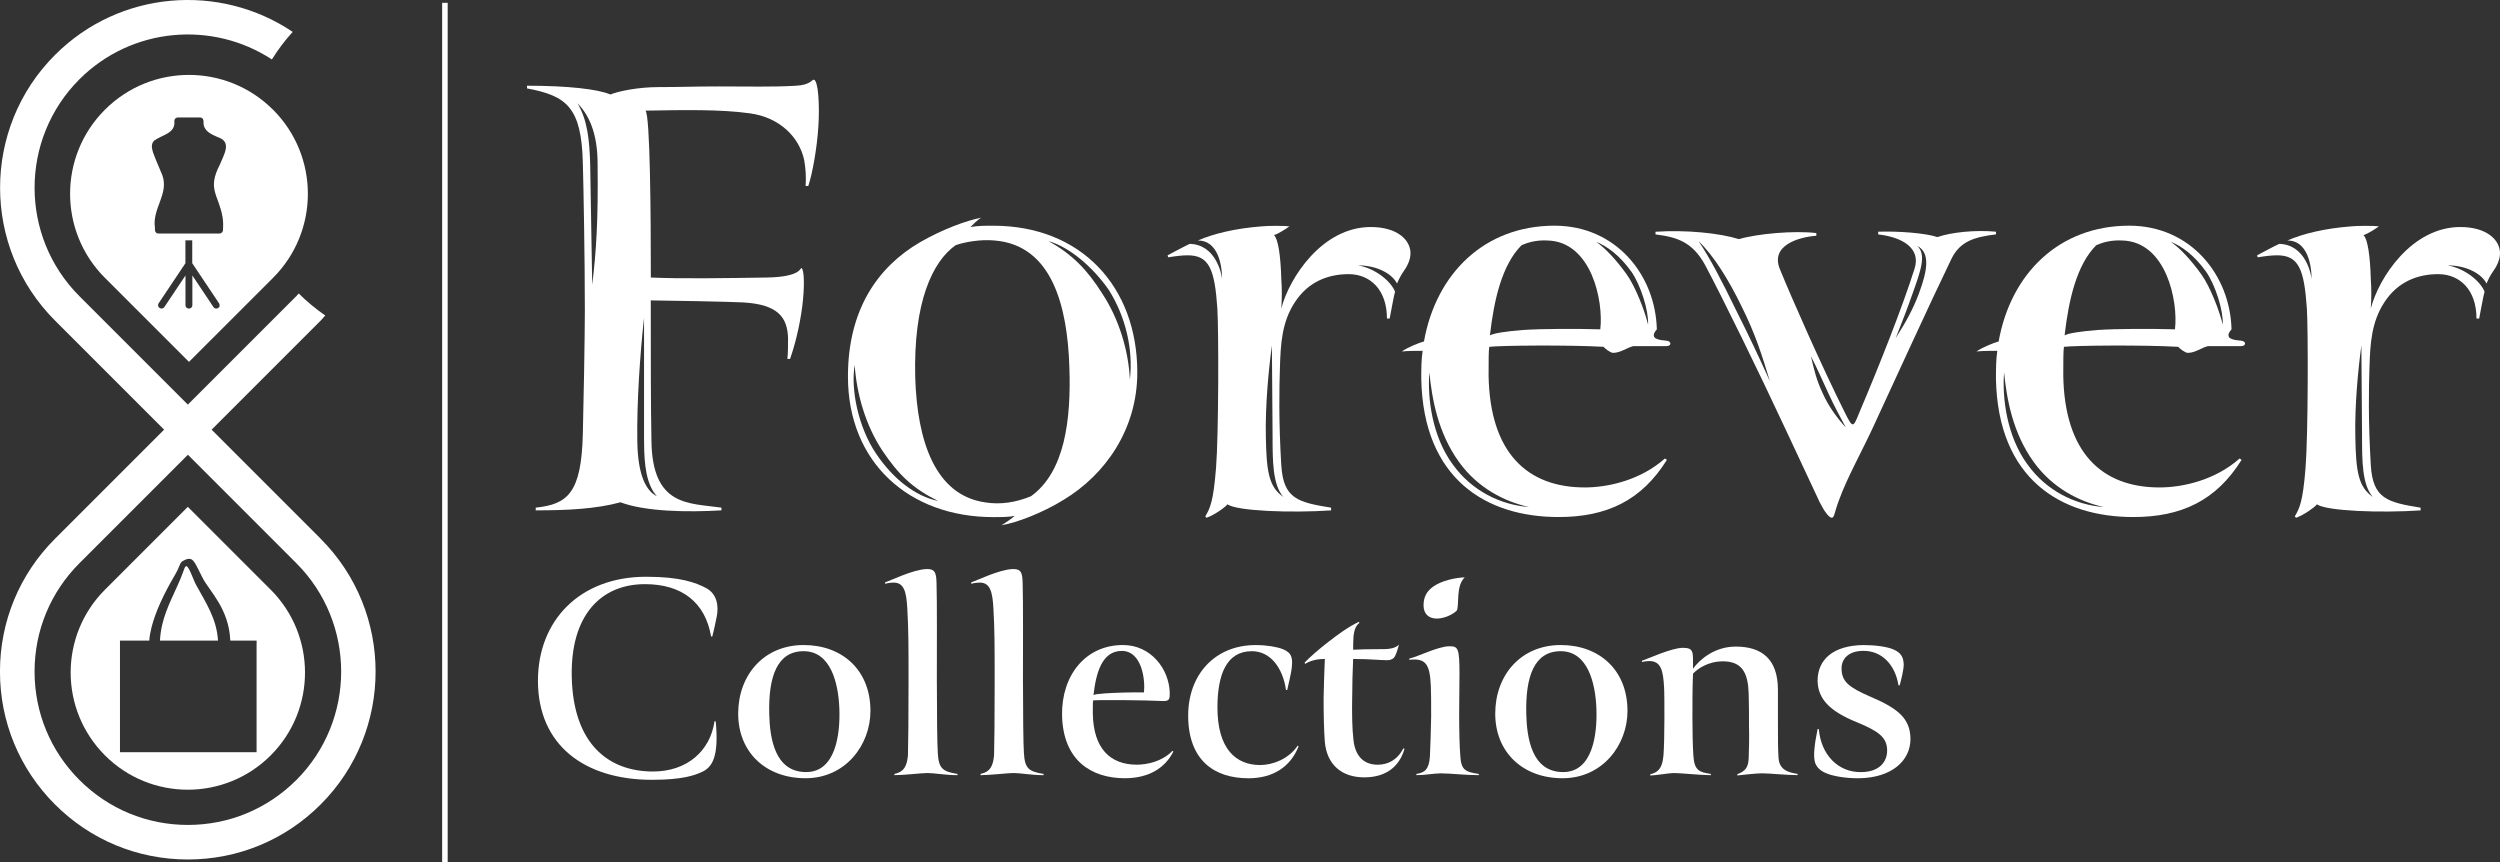
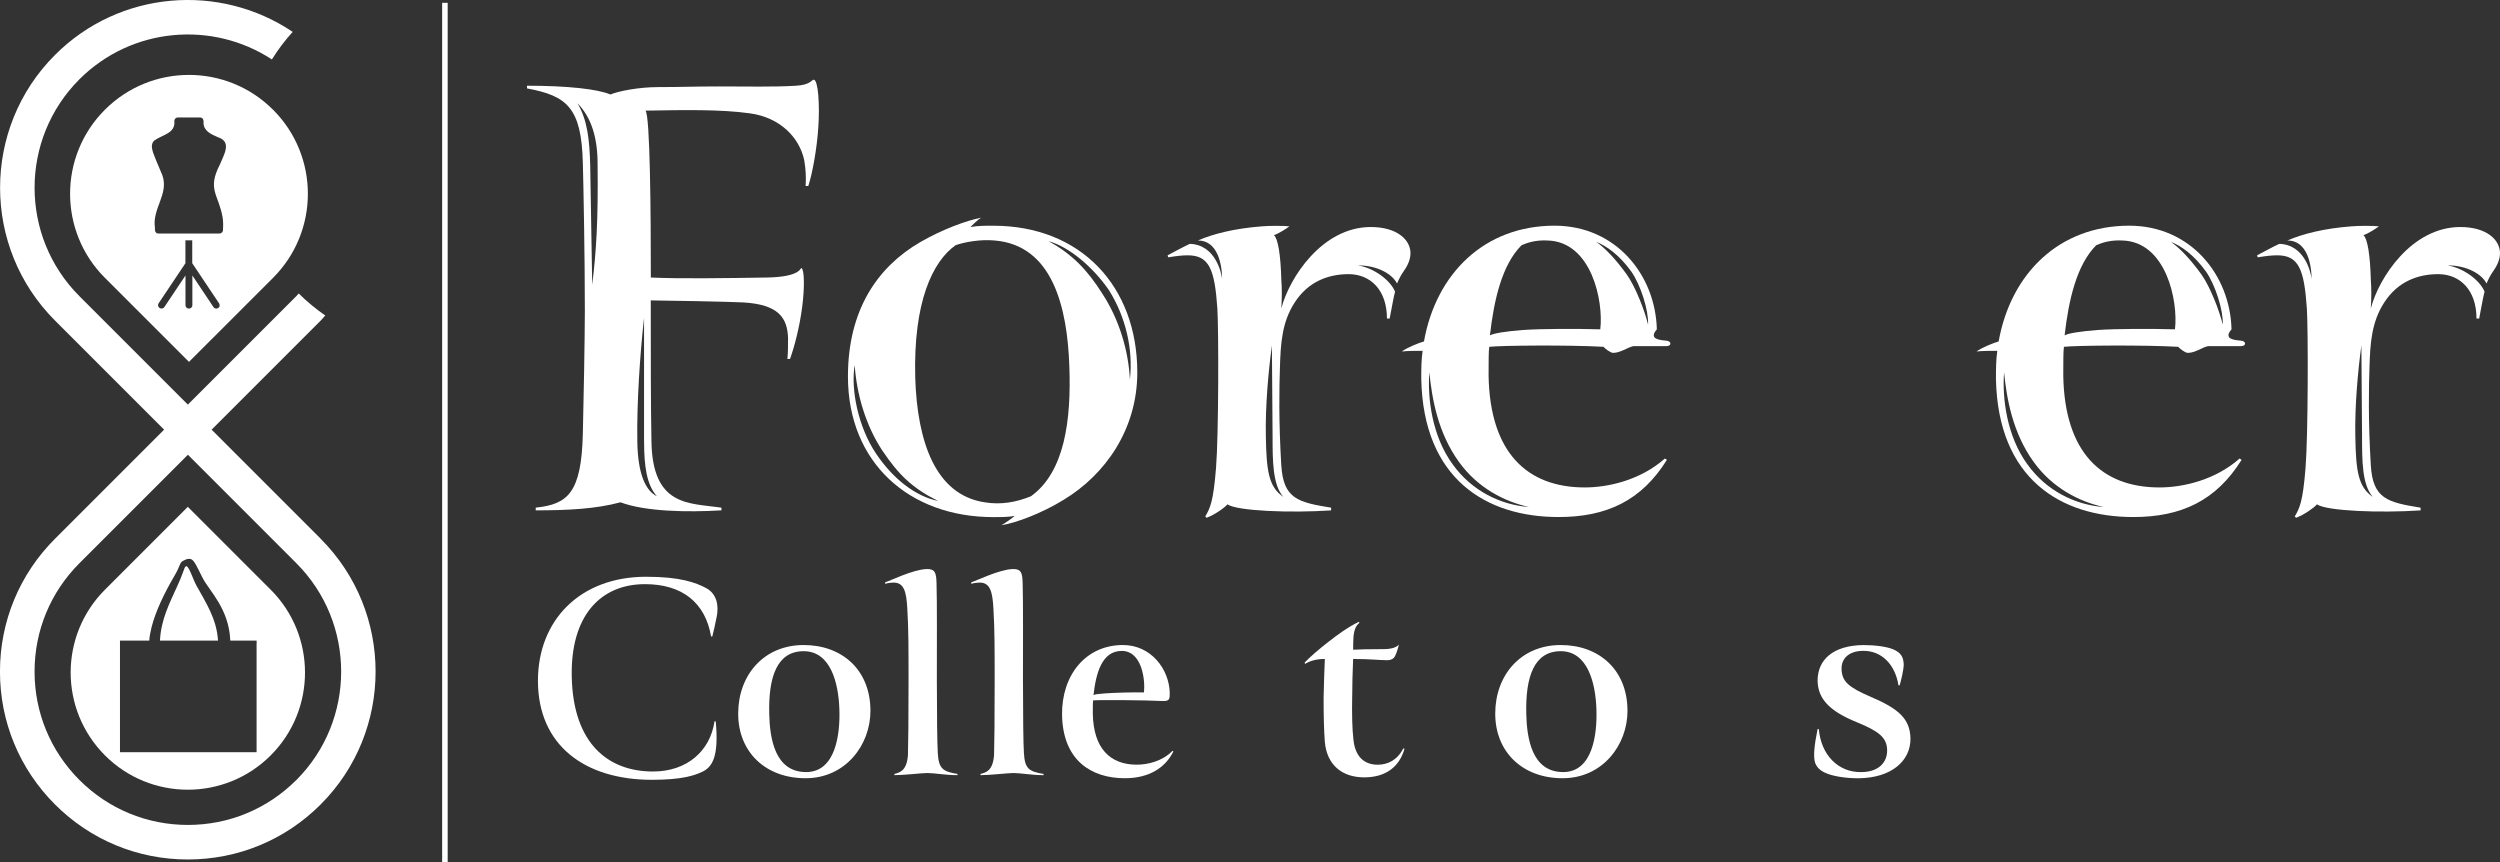
<svg xmlns="http://www.w3.org/2000/svg" viewBox="0 0 710.39 245.02" data-name="Layer 2" id="Layer_2">
  <rect x="0" y="0" width="710.39" height="245.02" fill="#333333" stroke="none" />
  <defs>
    <style>
      .cls-1 {
        fill: #fff;
      }
    </style>
  </defs>
  <g data-name="Layer 1" id="Layer_1-2">
    <path d="M91.13,153.09l-31-31,31-31c.46-.46.86-.97,1.3-1.44-2.7-1.87-5.23-3.95-7.54-6.26-.24.25-.45.53-.7.77l-30.81,30.81-30.81-30.81c-16.99-16.99-16.99-44.64,0-61.63,14.84-14.83,37.79-16.71,54.69-5.64,1.73-2.79,3.71-5.41,5.91-7.83C62.42-4.9,33.97-2.74,15.64,15.6,5.23,26,.02,39.67.02,53.34s5.2,27.34,15.61,37.75l31,31-31,31c-10.08,10.08-15.64,23.49-15.64,37.75s5.55,27.67,15.63,37.75c10.08,10.08,23.49,15.64,37.75,15.64s27.67-5.55,37.75-15.64c20.81-20.81,20.81-54.68,0-75.49ZM84.2,221.65c-8.23,8.23-19.17,12.76-30.81,12.76s-22.58-4.53-30.81-12.76c-8.23-8.23-12.76-19.17-12.76-30.81s4.53-22.58,12.76-30.81l30.81-30.81,30.81,30.81c16.99,16.99,16.99,44.63,0,61.63Z" class="cls-1" />
    <path d="M52.94,160.88c-.21.03-.41.27-.58.76-.1.27-.2.54-.29.79-.5,1.45-1.02,2.61-1.68,4.08-2.16,4.81-4.64,9.45-4.93,15.52h16.49c-.35-6.15-3.48-10.82-6.17-15.72-.95-1.73-2.01-5.29-2.83-5.44Z" class="cls-1" />
    <path d="M76.91,167.56l-23.54-23.54-23.54,23.54c-13,13-13,34.08,0,47.09h0c13,13,34.08,13,47.09,0h0c13-13,13-34.08,0-47.09ZM72.91,183v30.74h-38.82v-31.7h8.32c.09-1.21.32-2.52.68-3.92,1.1-4.27,3.42-9.3,6.5-14.54,1.79-3.04,1.36-3.66,2.48-4.24.19-.11.44-.23.76-.36.34-.14.62-.2.87-.18,1.29-.09,1.79,1.3,3.86,5.39,1.91,3.78,7.49,8.67,7.88,17.84h7.48v.96Z" class="cls-1" />
    <rect height="244.22" width="1.57" y=".8" x="125.64" class="cls-1" />
    <path d="M77.58,31.18h0c-13.19-13.19-34.58-13.19-47.77,0h0c-13.19,13.19-13.19,34.58,0,47.77l23.89,23.88,23.89-23.88c13.19-13.19,13.19-34.58,0-47.77ZM62.42,86.91c-.01.06-.03.12-.06.18-.02.06-.05.11-.09.17-.04.05-.08.1-.12.14-.04.04-.09.08-.15.12-.05.03-.11.06-.17.09-.06.02-.12.04-.18.05-.06.01-.13.02-.19.02s-.13,0-.19-.02c-.06-.01-.12-.03-.18-.05-.06-.02-.11-.05-.17-.09-.05-.04-.1-.08-.15-.12-.04-.04-.09-.09-.12-.15l-5.99-8.97v8.44c0,.06,0,.13-.02.19-.01.06-.03.12-.06.18-.02.06-.05.11-.09.17-.04.05-.08.1-.12.14-.05.04-.09.08-.15.12-.05.04-.11.06-.17.09-.06.02-.12.04-.18.05-.06.01-.12.02-.19.02s-.13,0-.19-.02c-.06-.01-.12-.03-.18-.05-.06-.02-.11-.05-.17-.09-.05-.03-.1-.07-.15-.12-.04-.04-.09-.09-.12-.14-.04-.05-.07-.11-.09-.17-.02-.06-.04-.12-.06-.18-.01-.06-.02-.12-.02-.19v-8.44l-6,8.97c-.04.05-.08.1-.12.14-.04.04-.09.08-.15.12-.05.03-.11.06-.17.09-.06.02-.12.04-.18.05-.06.01-.12.02-.19.02s-.13,0-.19-.02c-.06-.01-.12-.03-.18-.05-.06-.02-.11-.05-.17-.09-.05-.03-.1-.07-.15-.12-.05-.04-.09-.09-.12-.14-.04-.05-.07-.11-.09-.16-.02-.06-.04-.12-.06-.18-.01-.06-.02-.12-.02-.19,0-.06,0-.13.02-.19.01-.06.03-.12.05-.18s.05-.11.09-.17l7.61-11.38v-6.51h1.94v6.5l7.61,11.39c.03.05.06.11.09.17.02.06.04.12.05.18.01.06.02.12.02.19,0,.06,0,.13-.02.19ZM63.28,61.9c.14,1.08.17,2.17.08,3.26.01.07.02.15.01.22,0,.07-.01.14-.03.22-.02.07-.05.14-.08.2-.03.07-.07.13-.12.18-.05.06-.1.11-.16.15-.06.05-.12.09-.18.12-.07.03-.13.06-.21.08-.07.02-.14.03-.22.03h-17.34c-.88,0-1.09-.82-1-1.59-.86-5.51,4.04-9.63,2.09-15.01l-1.78-4.23c-.51-1.55-2.05-4.09-.53-5.57,2.25-1.69,6.11-2,5.73-5.6,0-.06,0-.13.02-.19.01-.06.03-.12.06-.18.02-.06.05-.11.09-.17.04-.05.08-.1.12-.15.05-.04.09-.09.15-.12.05-.04.11-.07.17-.09.06-.02.12-.04.18-.06.06-.01.13-.02.19-.02h6.34c.83.03,1.04.74.97,1.45-.02,2.33,2.06,3.29,4.07,4.15,4.12,1.34,1.7,4.95.58,7.78-3.73,7.18-.28,8.53.79,15.13Z" class="cls-1" />
    <g>
      <path d="M184.92,78.86c8.03.38,21.23.19,33.08,0,9.75-.19,9.37-2.87,9.75-2.68.76.38.96,5.16.19,11.09-.76,5.74-2.1,10.9-3.44,14.72h-.76c.19-1.72.19-3.82.19-5.93-.19-5.74-2.68-9.56-12.81-10.13-3.44-.19-22.76-.57-26.2-.57,0,15.11,0,30.21.19,39.77.19,18.93,10.71,17.78,19.89,19.12v.77c-9.56.57-21.61.38-28.68-2.29-7.08,1.91-15.11,2.29-24.09,2.29v-.77c8.99-.96,13-4.02,13.39-21.03.19-6.5.57-28.3.57-34.8,0-15.3-.38-35.38-.57-42.07-.38-15.87-4.59-19.12-15.87-21.23v-.76c11.66,0,20.08.96,23.71,2.49,2.29-.96,8.03-2.1,13.58-2.1,6.88,0,9.56-.19,17.4-.19s15.3.19,21.61-.19c4.21-.19,4.59-1.72,5.16-1.72,1.34,0,1.72,7.46,1.34,13.19-.38,6.31-1.72,13.58-2.87,17.02h-.76c.19-2.68,0-4.97-.38-7.27-1.34-6.5-6.88-12.24-15.49-13.39-8.22-1.15-18.74-.96-29.64-.76,1.34,1.15,1.53,29.64,1.53,47.42ZM164.08,29.33c2.87,4.78,3.44,10.52,3.63,17.59l.57,34.04c1.15-9.56,1.72-18.17,1.53-34.42,0-7.27-1.72-13.19-5.74-17.21ZM183.01,125.32v-34.99c-1.15,10.33-2.1,24.28-1.91,35.38.19,9.37,2.49,13.77,5.55,15.3-2.87-3.25-3.63-8.41-3.63-15.68Z" class="cls-1" />
      <path d="M278.81,61.84c-.96.57-2.49,2.1-3.06,2.68,2.29-.38,3.82-.38,6.5-.38,24.86,0,40.92,17.21,40.92,41.69,0,16.25-9.18,29.07-20.84,36.14-6.12,3.82-13.77,6.69-17.78,7.27.76-.38,3.25-2.1,3.82-2.68-1.53.38-3.82.38-6.12.38-23.9,0-41.3-15.49-41.3-39.96,0-18.93,8.41-31.17,20.65-38.24,6.31-3.63,13.19-6.12,17.21-6.88ZM248.98,128.96c4.78,7.08,11.09,12.05,17.59,13.39-7.27-3.63-11.09-7.27-15.87-14.34-4.78-7.27-7.27-16.06-7.84-24.28-1.15,6.88.96,17.59,6.12,25.24ZM282.63,68.34c-3.82-.38-8.41.38-11.09,1.34-6.5,4.59-12.05,16.06-11.47,37.67.57,18.17,5.74,33.27,19.7,35.38,4.59.77,8.99,0,13.19-1.72,9.56-6.88,11.47-21.61,10.9-36.91-.57-16.83-4.78-34.42-21.23-35.76ZM315.14,82.49c-4.59-6.69-11.47-12.43-17.21-13.96,6.69,3.63,11.09,8.22,15.3,14.91,4.78,7.27,7.46,16.25,7.84,24.48.96-8.6-1.15-17.78-5.93-25.43Z" class="cls-1" />
      <path d="M364.09,132.21c.57,9.56,4.78,10.52,14.15,12.05v.77c-11.47.77-26.77.19-29.45-1.72-.76.96-3.82,3.06-5.93,3.82l-.38-.38c1.34-2.29,2.29-4.02,3.06-13.77.76-9.37.76-39.39.38-45.32-.76-11.09-2.29-15.11-8.41-15.11-1.53,0-3.25.19-5.55.57l-.19-.57c1.53-.76,4.59-2.49,6.31-3.25,7.27.19,8.99,8.22,9.18,9.94,0-.96,0-10.9-6.88-10.9,4.4-1.91,10.52-3.44,18.17-4.02,1.72-.19,6.69-.19,7.84,0-.76.57-3.06,2.1-4.4,2.49,1.15.96,1.91,5.55,2.1,12.62.19,2.49.19,5.16,0,8.22,2.29-8.8,11.66-23.14,25.43-23.14,7.46,0,11.28,3.63,11.28,7.46,0,2.1-1.15,4.02-2.1,5.35-.57.77-1.34,2.29-1.72,3.25-1.34-2.68-5.55-5.16-11.09-5.16,4.59.76,9.18,4.21,10.52,7.46-.38,1.34-1.15,5.74-1.53,7.65h-.77c0-8.22-4.78-12.62-10.9-12.62-5.74,0-11.47,2.1-15.3,8.03-3.63,5.55-4.02,11.66-4.21,18.55-.19,5.55-.38,14.92.38,27.73ZM361.61,123.79c0-7.27-.19-18.93-.19-25.62-.96,7.08-1.91,17.02-1.72,26.01.19,9.56.76,14.15,4.97,17.02-3.06-3.44-3.06-10.33-3.06-17.4Z" class="cls-1" />
      <path d="M398.32,99.89c1.53-1.15,4.97-2.49,6.31-2.87,3.44-19.31,17.21-32.89,37.1-32.89,17.4,0,28.68,13.96,29.07,29.45-2.49,2.87.96,3.06,2.87,3.25,1.34.19,1.34,1.53-.19,1.53h-9.37c-1.72.38-3.63,1.91-5.74,1.91-.76,0-2.49-1.34-2.68-1.72-10.13-.57-29.26-.38-32.51,0-.19,1.15-.19,4.21-.19,8.22.38,21.8,10.9,31.74,27.34,31.74,6.69,0,15.87-2.1,22.76-8.22l.57.38c-7.27,11.66-17.21,16.25-30.79,16.25-20.65,0-38.43-10.9-39.01-39.2,0-2.68,0-5.35.38-8.03-1.53,0-4.4,0-5.93.19ZM412.85,132.02c5.35,7.46,13.58,11.47,21.61,12.05-6.88-1.53-14.53-5.35-19.89-12.81-5.93-8.22-7.65-17.78-8.41-25.43-.57,7.27.77,18.17,6.69,26.2ZM432.36,69.68c-5.55,5.55-7.84,15.49-8.99,25.62.96-.57,4.4-1.15,9.37-1.53,5.55-.38,15.3-.38,21.99-.19.96-8.03-2.49-24.86-14.91-25.24-3.25-.19-5.74.57-7.46,1.34ZM463.53,77.14c-3.44-4.78-7.08-7.27-9.94-8.41,2.68,1.91,5.55,4.97,8.6,9.18,2.49,3.44,5.16,10.33,6.12,14.34.19-4.02-2.1-11.28-4.78-15.11Z" class="cls-1" />
-       <path d="M532.56,120.73c-3.44,7.46-7.65,14.91-9.94,21.23-1.34,3.44-1.34,5.16-2.1,5.16s-2.1-1.72-3.44-4.4l-9.75-20.84c-7.84-16.83-17.59-36.71-22.76-46.47-3.63-6.69-8.03-8.03-14.15-8.8v-.76c8.8-.57,18.17.38,23.71,2.1,5.16-1.53,15.68-2.49,21.99-1.72v.76c-4.97.38-13.19,2.68-10.33,9.56,3.44,8.41,11.86,27.54,18.55,40.92,2.1,4.21,2.29,4.02,3.82.19,5.93-13.96,12.43-30.4,15.87-41.3,1.91-5.93-3.63-8.99-10.33-9.75v-.77c5.74-.19,13.39.38,16.83,1.53,3.82-1.34,10.71-2.1,16.64-1.53v.76c-6.12.76-10.13,1.91-12.62,6.88-6.12,12.62-17.21,36.91-21.99,47.23ZM492.98,87.46c4.02,8.03,6.12,12.43,9.94,20.84-2.29-7.46-4.02-13.19-8.03-21.23-3.63-7.46-7.84-14.34-12.24-18.55,3.25,4.78,6.69,11.47,10.33,18.93ZM519.55,111.75c-1.91-4.02-3.06-6.88-4.97-10.52.96,4.02,1.53,6.69,3.44,10.71,1.53,3.44,4.02,6.88,6.5,9.56-1.34-2.49-3.44-6.31-4.97-9.75ZM543.46,83.45c-1.53,4.4-3.06,8.22-4.78,12.62,3.06-4.78,4.97-8.41,6.5-12.43,2.68-7.08,3.25-11.86-.38-13.77,2.68,2.49.96,7.08-1.34,13.58Z" class="cls-1" />
      <path d="M561.62,99.89c1.53-1.15,4.97-2.49,6.31-2.87,3.44-19.31,17.21-32.89,37.1-32.89,17.4,0,28.68,13.96,29.07,29.45-2.49,2.87.96,3.06,2.87,3.25,1.34.19,1.34,1.53-.19,1.53h-9.37c-1.72.38-3.63,1.91-5.74,1.91-.76,0-2.49-1.34-2.68-1.72-10.13-.57-29.26-.38-32.51,0-.19,1.15-.19,4.21-.19,8.22.38,21.8,10.9,31.74,27.34,31.74,6.69,0,15.87-2.1,22.76-8.22l.57.38c-7.27,11.66-17.21,16.25-30.79,16.25-20.65,0-38.43-10.9-39.01-39.2,0-2.68,0-5.35.38-8.03-1.53,0-4.4,0-5.93.19ZM576.16,132.02c5.35,7.46,13.58,11.47,21.61,12.05-6.88-1.53-14.53-5.35-19.89-12.81-5.93-8.22-7.65-17.78-8.41-25.43-.57,7.27.77,18.17,6.69,26.2ZM595.66,69.68c-5.55,5.55-7.84,15.49-8.99,25.62.96-.57,4.4-1.15,9.37-1.53,5.55-.38,15.3-.38,21.99-.19.96-8.03-2.49-24.86-14.91-25.24-3.25-.19-5.74.57-7.46,1.34ZM626.83,77.14c-3.44-4.78-7.08-7.27-9.94-8.41,2.68,1.91,5.55,4.97,8.6,9.18,2.49,3.44,5.16,10.33,6.12,14.34.19-4.02-2.1-11.28-4.78-15.11Z" class="cls-1" />
      <path d="M673.68,132.21c.57,9.56,4.78,10.52,14.15,12.05v.77c-11.47.77-26.77.19-29.45-1.72-.77.96-3.82,3.06-5.93,3.82l-.38-.38c1.34-2.29,2.29-4.02,3.06-13.77.76-9.37.76-39.39.38-45.32-.76-11.09-2.29-15.11-8.41-15.11-1.53,0-3.25.19-5.55.57l-.19-.57c1.53-.76,4.59-2.49,6.31-3.25,7.27.19,8.99,8.22,9.18,9.94,0-.96,0-10.9-6.88-10.9,4.4-1.91,10.52-3.44,18.17-4.02,1.72-.19,6.69-.19,7.84,0-.77.57-3.06,2.1-4.4,2.49,1.15.96,1.91,5.55,2.1,12.62.19,2.49.19,5.16,0,8.22,2.29-8.8,11.66-23.14,25.43-23.14,7.46,0,11.28,3.63,11.28,7.46,0,2.1-1.15,4.02-2.1,5.35-.57.77-1.34,2.29-1.72,3.25-1.34-2.68-5.55-5.16-11.09-5.16,4.59.76,9.18,4.21,10.52,7.46-.38,1.34-1.15,5.74-1.53,7.65h-.76c0-8.22-4.78-12.62-10.9-12.62-5.74,0-11.47,2.1-15.3,8.03-3.63,5.55-4.02,11.66-4.21,18.55-.19,5.55-.38,14.92.38,27.73ZM671.19,123.79c0-7.27-.19-18.93-.19-25.62-.96,7.08-1.91,17.02-1.72,26.01.19,9.56.76,14.15,4.97,17.02-3.06-3.44-3.06-10.33-3.06-17.4Z" class="cls-1" />
    </g>
    <g>
      <path d="M203.63,175.34c-.35,1.84-.79,3.85-1.22,5.51h-.35c-1.66-9.7-8.3-14.86-18.79-14.86-12.5,0-21.24,8.83-20.8,26.49.44,18.79,10.31,26.75,23.08,26.75,9.7,0,16.26-5.86,17.48-14.25h.35c.96,10.23-1.05,13.11-4.02,14.42-1.92.87-5.33,2.19-14.07,2.19-19.23,0-32.43-9.88-32.43-28.15,0-17.05,11.8-29.55,30.77-29.55,9.7,0,14.07,1.66,17.05,3.23,2.88,1.57,3.67,4.72,2.97,8.22Z" class="cls-1" />
      <path d="M228.37,183.29c10.84,0,18.97,6.99,18.97,18.71,0,9.7-7.08,19.14-18.44,19.14s-19.14-7.43-19.14-18.36,7.26-19.49,18.62-19.49ZM228.37,185.04c-7.52,0-10.05,7.17-9.79,17.83.17,6.91,1.57,16.52,10.49,16.52,8.39,0,9.7-10.75,9.44-17.92-.26-7.52-2.53-16.43-10.14-16.43Z" class="cls-1" />
      <path d="M266.22,194.31c0,8.83.09,17.05.26,19.67.26,4.37,1.31,5.24,5.59,5.94v.35c-3.41,0-6.47-.61-8.57-.61-1.49,0-6.73.61-9.35.61v-.35c1.66-.44,3.5-.96,3.85-5.33.09-2.1.17-11.45.17-20.89s0-14.95-.35-20.72c-.26-4.72-.87-7.52-4.02-7.43-.61,0-1.4.09-2.27.35v-.44c1.49-.44,7.78-3.58,11.71-3.76,2.53-.09,2.8,1.14,2.88,4.02.17,5.24.09,18.01.09,28.58Z" class="cls-1" />
      <path d="M290.69,194.31c0,8.83.09,17.05.26,19.67.26,4.37,1.31,5.24,5.59,5.94v.35c-3.41,0-6.47-.61-8.57-.61-1.49,0-6.73.61-9.35.61v-.35c1.66-.44,3.5-.96,3.85-5.33.09-2.1.17-11.45.17-20.89s0-14.95-.35-20.72c-.26-4.72-.87-7.52-4.02-7.43-.61,0-1.4.09-2.27.35v-.44c1.49-.44,7.78-3.58,11.71-3.76,2.53-.09,2.8,1.14,2.88,4.02.17,5.24.09,18.01.09,28.58Z" class="cls-1" />
-       <path d="M319.1,183.29c7.95,0,13.11,6.82,13.29,13.55,0,1.75,0,2.45-2.1,2.36-4.63-.26-18.18-.35-19.67-.18-.09.52-.09,1.92-.09,3.76.17,9.96,4.98,14.51,12.5,14.51,3.06,0,7.26-.96,10.14-3.93l.26.18c-2.27,4.55-6.82,7.6-13.81,7.6-9.44,0-17.57-4.98-17.83-17.92-.17-11.28,6.64-19.93,17.31-19.93ZM310.71,197.54c.44-.26,1.14-.35,3.41-.52,2.53-.17,7.87-.35,10.93-.26.44-3.67-.61-11.8-6.29-11.8s-7.34,6.38-8.04,12.59Z" class="cls-1" />
-       <path d="M365.43,196.05c-.96-6.47-4.55-11.01-9.7-11.01-7.34,0-9.7,6.82-9.79,15.65-.09,12.33,5.42,16.7,12.15,16.7,3.58,0,8.13-1.75,10.66-5.51l.26.18c-2.27,5.77-7.17,9.09-14.25,9.09-9.79,0-17.13-5.16-17.13-17.83,0-11.71,7.69-20.02,19.14-20.02,3.23,0,6.12.52,7.69,1.14,2.71,1.05,2.97,2.62,2.53,5.86-.17,1.22-.96,4.63-1.22,5.77h-.35Z" class="cls-1" />
+       <path d="M319.1,183.29c7.95,0,13.11,6.82,13.29,13.55,0,1.75,0,2.45-2.1,2.36-4.63-.26-18.18-.35-19.67-.18-.09.52-.09,1.92-.09,3.76.17,9.96,4.98,14.51,12.5,14.51,3.06,0,7.26-.96,10.14-3.93l.26.18c-2.27,4.55-6.82,7.6-13.81,7.6-9.44,0-17.57-4.98-17.83-17.92-.17-11.28,6.64-19.93,17.31-19.93M310.71,197.54c.44-.26,1.14-.35,3.41-.52,2.53-.17,7.87-.35,10.93-.26.44-3.67-.61-11.8-6.29-11.8s-7.34,6.38-8.04,12.59Z" class="cls-1" />
      <path d="M384.23,197.98c-.09,4.9,0,9.09.35,12.15.44,4.46,2.71,7.17,6.91,7.17,2.8,0,5.59-1.31,7.26-4.63l.35.09c-1.4,4.98-5.16,8.13-11.45,8.13s-10.58-3.5-11.19-10.05c-.26-3.41-.35-7.69-.35-12.5.09-3.5.17-7.26.35-11.1-1.22,0-3.67.17-5.59,1.4l-.17-.35c1.49-1.57,4.11-3.85,6.82-5.94,2.45-1.92,5.68-4.28,8.65-5.68l.09.35c-.96.7-1.49,2.01-1.66,3.93-.09,1.14-.09,2.8-.09,3.67,1.49-.09,4.2-.17,8.74-.17,1.92,0,3.58-.44,4.28-1.31-.18.61-.61,2.36-1.14,3.32-.35.7-1.14,1.14-2.1,1.14-2.36,0-4.81-.35-9.79-.35-.17,3.85-.26,7.43-.26,10.75Z" class="cls-1" />
-       <path d="M400.48,187.14c2.36-.52,8.22-3.5,11.36-3.5,2.45,0,2.88.44,2.88,7.78,0,3.85-.09,7.6-.09,11.1,0,5.16.09,9.53.35,12.59.26,3.76,1.57,4.28,5.24,4.81v.35c-3.67,0-8.22-.52-10.84-.52-1.75,0-4.55.52-6.91.52v-.35c2.27-.35,3.58-1.14,3.85-4.98.18-3.5.26-7.69.35-11.28,0-3.85,0-7.17-.09-8.65-.26-6.38-1.49-8.04-6.12-7.52v-.35ZM413.95,173.5c-1.22,1.22-3.67,2.27-5.68,2.27-2.36,0-3.76-1.4-3.76-3.76s.87-4.02,2.88-5.42c2.27-1.57,6.12-2.45,8.83-2.53-2.62,2.45-1.49,7.95-2.27,9.44Z" class="cls-1" />
      <path d="M443.49,183.29c10.84,0,18.97,6.99,18.97,18.71,0,9.7-7.08,19.14-18.44,19.14s-19.14-7.43-19.14-18.36,7.26-19.49,18.62-19.49ZM443.49,185.04c-7.52,0-10.05,7.17-9.79,17.83.17,6.91,1.57,16.52,10.49,16.52,8.39,0,9.7-10.75,9.44-17.92-.26-7.52-2.53-16.43-10.14-16.43Z" class="cls-1" />
-       <path d="M493.23,183.73c7.34,0,11.98,3.5,11.98,12.32v9.53c0,3.76,0,7.43.17,9.7.17,3.41,2.62,4.2,5.42,4.63v.35c-3.06,0-7.95-.52-10.14-.52-1.57,0-5.42.44-6.99.61v-.35c2.27-.87,3.15-1.92,3.23-4.63.09-2.27.18-5.68.09-9.09,0-3.23,0-6.47-.09-9.09-.17-5.86-1.75-9.27-7.34-9.27-4.2,0-7.17,2.1-8.48,3.5-.17,3.85-.17,8.22-.17,12.33s.09,7.95.26,10.84c.26,4.37,1.66,4.81,4.98,5.33v.35c-2.88,0-8.57-.61-10.49-.61-1.4,0-5.33.7-6.73.7v-.35c1.66-.44,3.41-1.05,3.76-5.42.17-2.19.26-6.56.26-10.58,0-3.76,0-7.34-.09-8.65-.26-4.81-.87-7.52-4.2-7.52-.61,0-1.31.09-2.1.26v-.35c1.49-.44,8.39-3.67,11.63-3.67s2.88,1.22,2.88,5.94c1.92-2.62,6.12-6.29,12.15-6.29Z" class="cls-1" />
      <path d="M516.48,207.16h.35c.61,7.34,5.51,12.32,11.98,12.24,5.16,0,7.43-2.88,7.43-6.12,0-3.76-2.45-5.51-8.57-8.04-7.78-3.15-11.1-6.64-11.19-11.8,0-6.03,4.46-10.05,13.02-10.14,3.32,0,6.64.44,8.48,1.22,2.45,1.05,2.88,2.45,2.97,4.28,0,1.66-.79,4.63-1.14,5.94h-.35c-.96-6.03-4.9-9.88-10.05-9.79-3.93,0-6.21,2.1-6.12,5.16.09,3.5,1.92,5.16,8.22,7.87,8.04,3.41,11.28,6.29,11.36,11.98,0,6.21-5.33,11.1-14.77,11.19-3.58,0-6.64-.52-8.65-1.22-1.4-.52-2.97-1.31-3.67-3.15-.61-1.92-.17-5.33.7-9.62Z" class="cls-1" />
    </g>
  </g>
</svg>